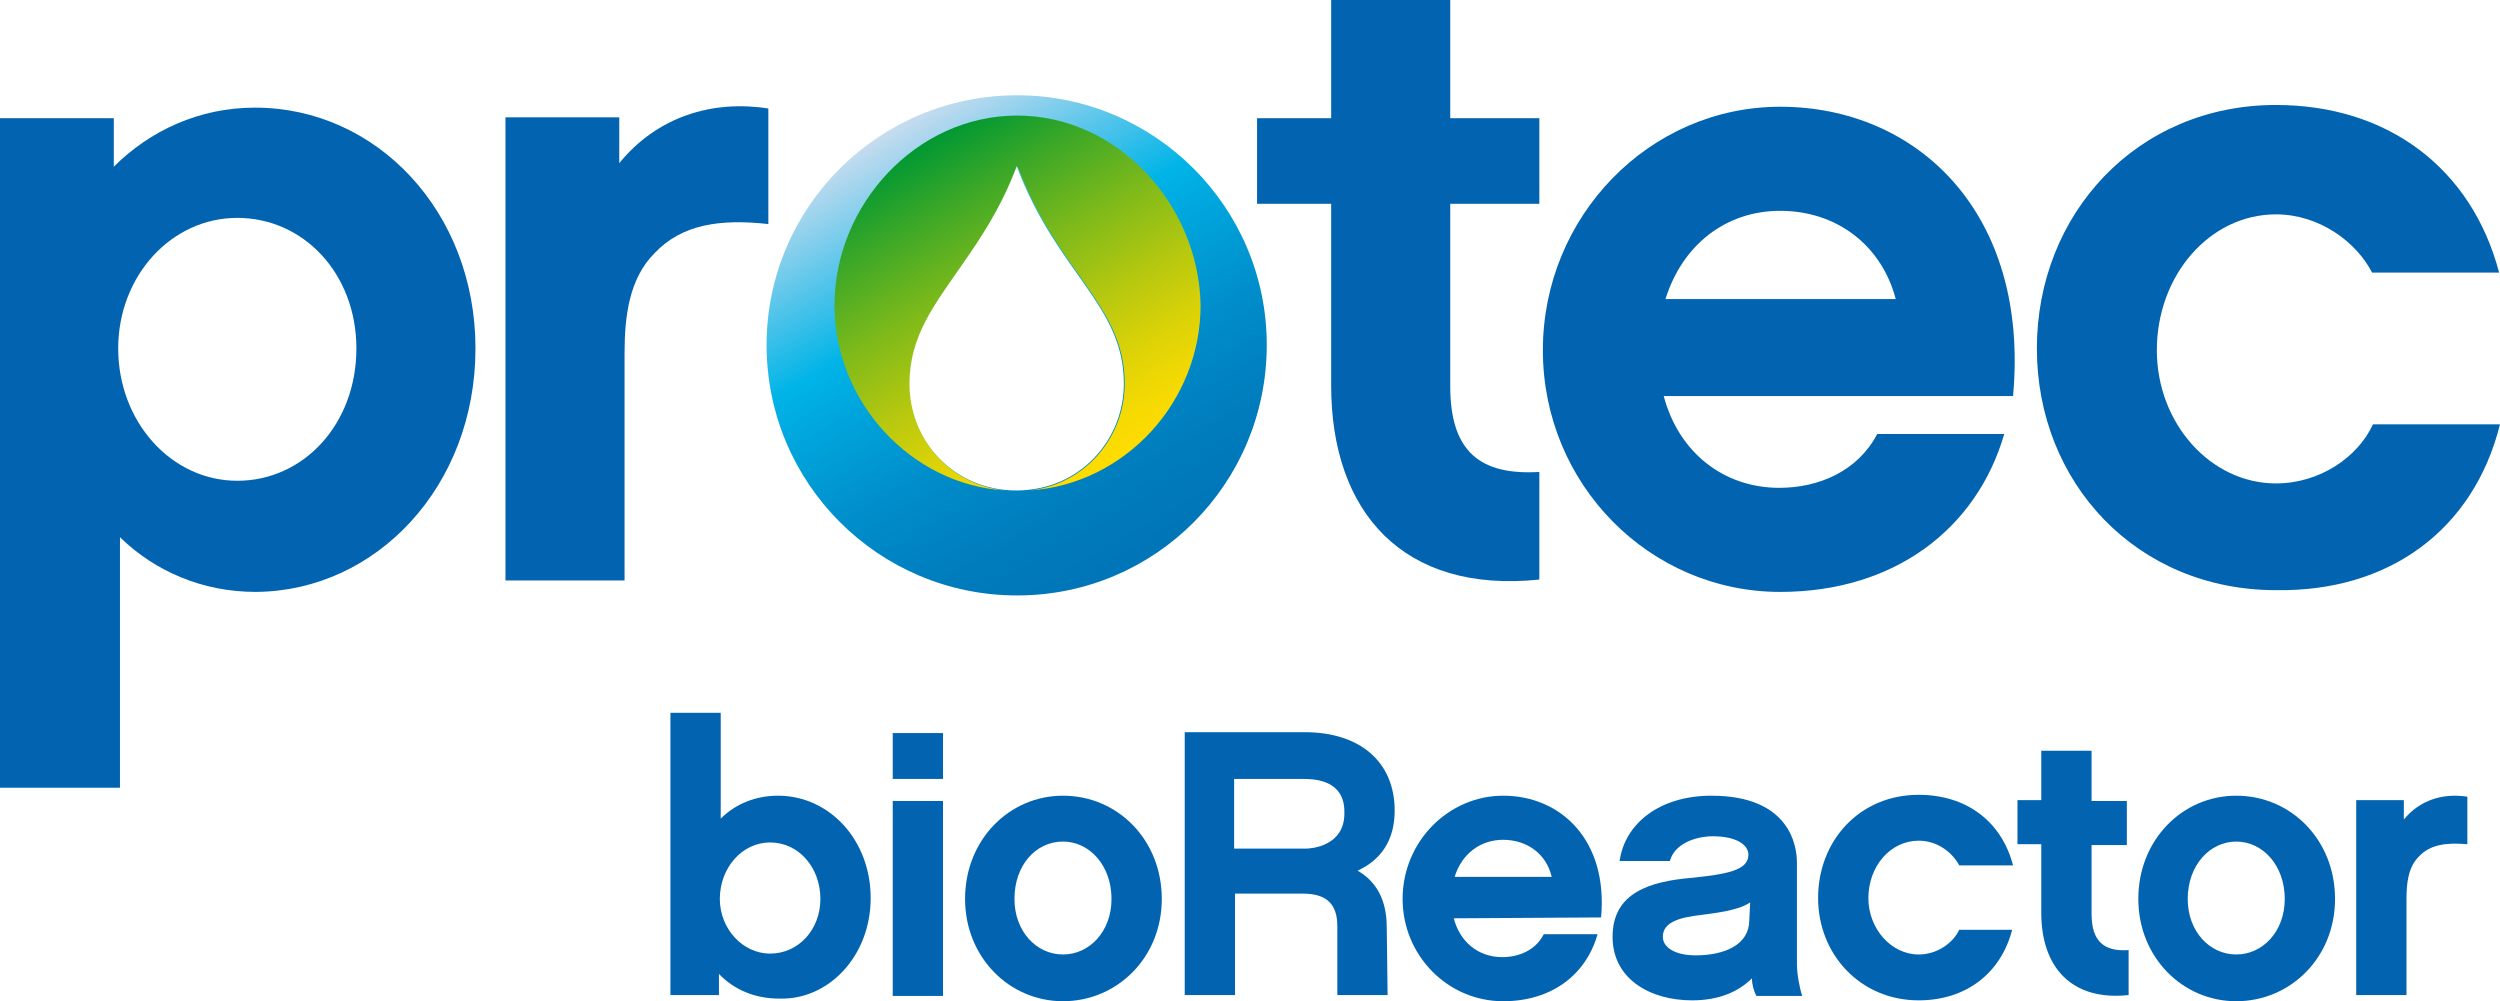
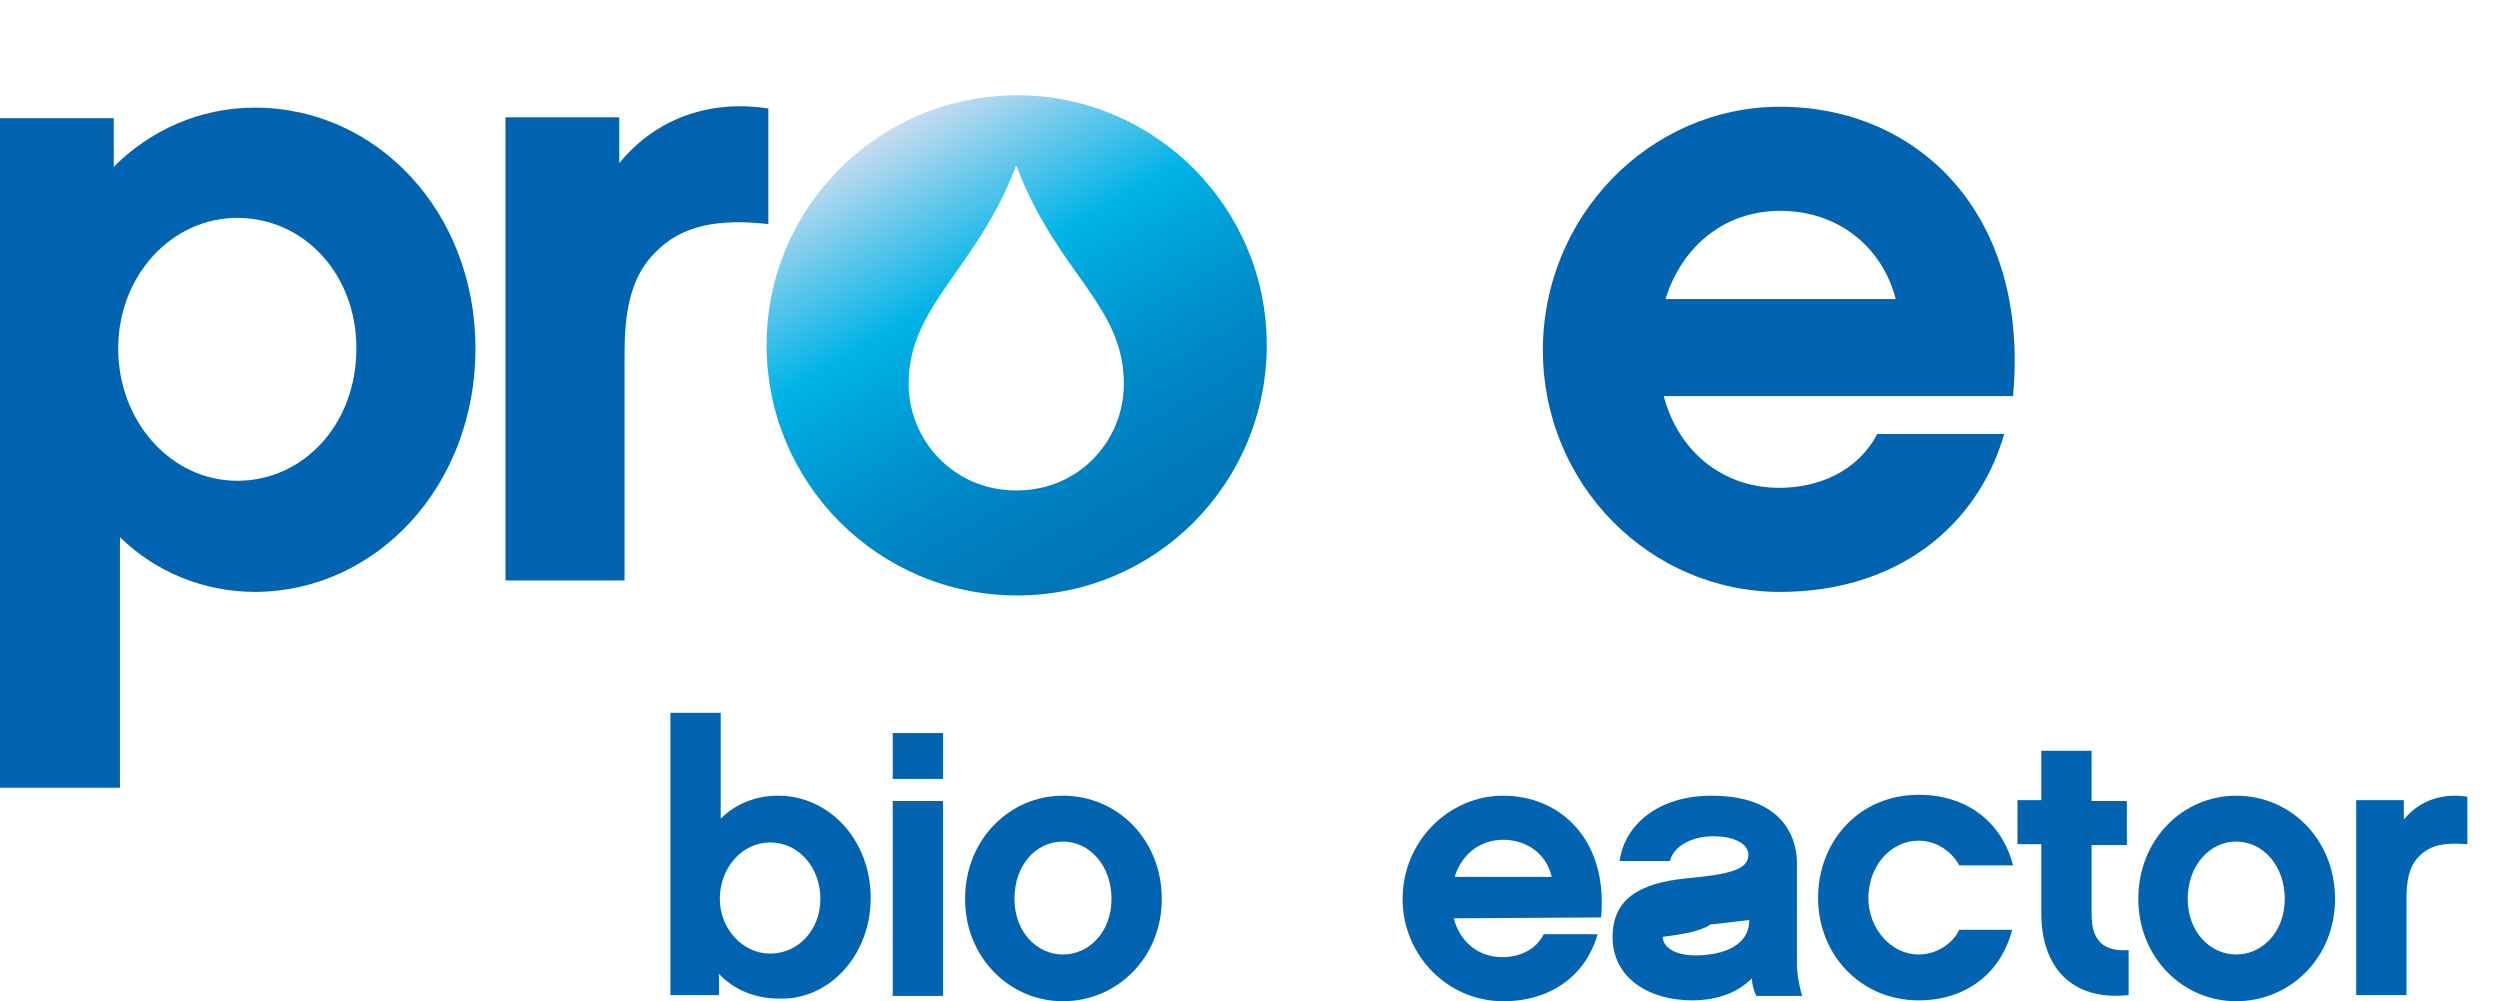
<svg xmlns="http://www.w3.org/2000/svg" version="1.1" id="Ebene_1" x="0px" y="0px" viewBox="0 0 283.4 113.5" style="enable-background:new 0 0 283.4 113.5;" xml:space="preserve">
  <style type="text/css">
	.st0{fill:#0264B0;}
	.st1{fill-rule:evenodd;clip-rule:evenodd;fill:url(#SVGID_1_);}
	.st2{fill-rule:evenodd;clip-rule:evenodd;fill:url(#SVGID_2_);}
	.st3{fill-rule:evenodd;clip-rule:evenodd;fill:url(#SVGID_3_);}
</style>
  <g>
    <path class="st0" d="M40.4,39.5c0,8.6-6,15-13.5,15s-13.5-6.7-13.5-15c0-8.2,6-14.8,13.5-14.8C34.4,24.7,40.4,31,40.4,39.5z    M53.9,39.5c0-15.5-11.2-27.3-25-27.3c-6.3,0-11.9,2.6-16,6.7v-5.5H0v75.9h13.6V60.9c4,3.9,9.4,6.2,15.4,6.2   C42.7,67,53.9,55.1,53.9,39.5z" />
    <path class="st0" d="M87.1,12.3c-6.3-1-12.6,0.9-16.9,6.2v-5.2H57.3v52.5h13.5V40.1c0-4.2,0.5-8.5,3.4-11.4   c3.1-3.3,7.5-3.9,12.9-3.3V12.3z" />
-     <path class="st0" d="M174.5,53.5c-6.7,0.4-10.1-2.3-10.1-9.7V23.1h10.1v-9.7h-10.1V0h-13.5v13.4h-8.4v9.7h8.4v20.6   c0,14.4,8.2,23.6,23.6,22V53.5z" />
    <path class="st0" d="M188.8,33.9c1.9-6.1,6.8-10,13-10c6.4,0,11.5,3.9,13.1,10H188.8z M228.2,44.9c1.9-20.8-10.9-32.8-26.4-32.8   c-14.8,0-26.9,12.4-26.9,27.6s12.1,27.4,26.9,27.4c13,0,22.3-7.2,25.4-17.9h-14.4c-2.2,4.2-6.6,6.1-11.1,6.1   c-6.3,0-11.4-4-13.1-10.4L228.2,44.9L228.2,44.9z" />
-     <path class="st0" d="M283.4,48.1H269c-1.7,3.7-6,6.7-11,6.7c-7.4,0-13.5-6.8-13.5-15.1c0-8.5,6-15.4,13.5-15.4   c4.9,0,9.1,3.1,10.9,6.6h14.4c-3.1-11.8-12.6-19-25.3-19c-15.8,0-27.1,12.4-27.1,27.6s11.3,27.4,27.1,27.4   C270.8,67.1,280.4,60.1,283.4,48.1z" />
    <path class="st0" d="M93,101.9c0,3.5-2.5,6.2-5.7,6.2c-3.1,0-5.7-2.8-5.7-6.2c0-3.5,2.5-6.4,5.7-6.4S93,98.3,93,101.9z M98.7,101.8   c0-6.6-4.7-11.6-10.5-11.6c-2.5,0-4.8,0.9-6.5,2.6v-12H76v32h5.5v-2.4c1.7,1.8,4.1,2.8,6.8,2.8C93.9,113.4,98.7,108.4,98.7,101.8z" />
    <path class="st0" d="M101.2,112.9h5.7V90.8h-5.7V112.9z M101.2,88.3h5.7v-5.2h-5.7V88.3z" />
    <path class="st0" d="M120.5,108.2c-3,0-5.5-2.6-5.5-6.3c0-3.8,2.4-6.5,5.5-6.5c3,0,5.5,2.7,5.5,6.5   C126,105.6,123.5,108.2,120.5,108.2z M120.5,90.2c-6.1,0-11.1,5-11.1,11.7c0,6.6,5,11.6,11.1,11.6s11.2-4.9,11.2-11.6   C131.7,95.2,126.7,90.2,120.5,90.2z" />
-     <path class="st0" d="M139.9,96.2v-7.9h7.9c4.6,0,4.6,2.9,4.6,3.9c0,3.7-3.7,4-4.4,4H139.9z M157.2,105.1c0-3.1-1.2-5.2-3.3-6.4   c2.6-1.2,4.2-3.4,4.2-6.8c0-5.6-4-8.9-10.2-8.9h-13.6v29.8h5.7v-11.5h7.7c2.7,0,3.9,1.2,3.9,3.7v7.8h5.7L157.2,105.1L157.2,105.1z" />
    <path class="st0" d="M164.9,99.4c0.8-2.6,2.9-4.2,5.5-4.2c2.7,0,4.9,1.6,5.5,4.2H164.9z M181.5,104c0.8-8.8-4.6-13.8-11.1-13.8   c-6.2,0-11.4,5.2-11.4,11.7c0,6.4,5.1,11.6,11.4,11.6c5.5,0,9.4-3,10.7-7.6H175c-0.9,1.8-2.8,2.6-4.7,2.6c-2.7,0-4.8-1.7-5.5-4.4   L181.5,104L181.5,104z" />
-     <path class="st0" d="M198.3,104.3c0,2.8-2.8,4-6.1,4c-2.3,0-3.7-0.9-3.7-2.1c0-1.6,1.7-2.2,4.5-2.5c2.3-0.3,4.2-0.6,5.4-1.4   L198.3,104.3L198.3,104.3z M199.1,112.9h5.2c-0.3-0.9-0.6-2.5-0.6-3.6V97.8c0-1.8-0.7-7.6-9.7-7.6c-5.8,0-9.8,3.1-10.4,7.4h5.7   c0.5-1.9,2.8-2.8,4.9-2.8c2.5,0,4,0.9,4,2.1c0,1.8-2.6,2.2-6.3,2.6c-4.9,0.4-9.1,1.7-9.1,6.7c0,4.8,4.3,7.2,9,7.2   c3.1,0,5.3-1,6.8-2.5C198.6,111.6,198.8,112.3,199.1,112.9z" />
+     <path class="st0" d="M198.3,104.3c0,2.8-2.8,4-6.1,4c-2.3,0-3.7-0.9-3.7-2.1c2.3-0.3,4.2-0.6,5.4-1.4   L198.3,104.3L198.3,104.3z M199.1,112.9h5.2c-0.3-0.9-0.6-2.5-0.6-3.6V97.8c0-1.8-0.7-7.6-9.7-7.6c-5.8,0-9.8,3.1-10.4,7.4h5.7   c0.5-1.9,2.8-2.8,4.9-2.8c2.5,0,4,0.9,4,2.1c0,1.8-2.6,2.2-6.3,2.6c-4.9,0.4-9.1,1.7-9.1,6.7c0,4.8,4.3,7.2,9,7.2   c3.1,0,5.3-1,6.8-2.5C198.6,111.6,198.8,112.3,199.1,112.9z" />
    <path class="st0" d="M228.1,105.4h-6c-0.7,1.5-2.5,2.8-4.6,2.8c-3.1,0-5.7-2.9-5.7-6.4c0-3.6,2.5-6.5,5.7-6.5   c2.1,0,3.8,1.3,4.6,2.8h6.1c-1.3-5-5.3-8-10.7-8c-6.7,0-11.4,5.2-11.4,11.7c0,6.4,4.8,11.6,11.4,11.6   C222.8,113.4,226.8,110.4,228.1,105.4z" />
    <path class="st0" d="M241.3,107.7c-2.8,0.2-4.2-1-4.2-4.1v-7.8h4v-5h-4v-5.7h-5.7v5.6h-2.7v5h2.7v7.8c0,6.1,3.4,10,9.9,9.3   L241.3,107.7L241.3,107.7z" />
    <path class="st0" d="M253.5,108.2c-3,0-5.5-2.6-5.5-6.3c0-3.8,2.5-6.5,5.5-6.5s5.5,2.7,5.5,6.5C259,105.6,256.5,108.2,253.5,108.2z    M253.5,90.2c-6.1,0-11.1,5-11.1,11.7c0,6.6,5,11.6,11.1,11.6s11.2-4.9,11.2-11.6S259.7,90.2,253.5,90.2z" />
    <path class="st0" d="M279.6,90.3c-2.7-0.4-5.3,0.4-7.1,2.6v-2.2h-5.4v22.1h5.7v-10.9c0-1.8,0.2-3.6,1.4-4.8   c1.3-1.4,3.2-1.6,5.5-1.4v-5.4H279.6z" />
    <linearGradient id="SVGID_1_" gradientUnits="userSpaceOnUse" x1="129.448" y1="50.508" x2="101.085" y2="99.634" gradientTransform="matrix(1 0 0 -1 0 114.231)">
      <stop offset="0" style="stop-color:#0075B8" />
      <stop offset="0.147" style="stop-color:#007BBC" />
      <stop offset="0.34" style="stop-color:#008BC9" />
      <stop offset="0.557" style="stop-color:#00A6DD" />
      <stop offset="0.65" style="stop-color:#00B4E7" />
      <stop offset="0.829" style="stop-color:#64C8EB" />
      <stop offset="1" style="stop-color:#C7DCEF" />
    </linearGradient>
    <path class="st1" d="M115.3,10.8c-15.7,0-28.4,12.7-28.4,28.3c0,15.7,12.7,28.4,28.4,28.4s28.3-12.7,28.3-28.4   C143.6,23.5,130.9,10.8,115.3,10.8z M115.2,55.6c-7.1,0-12.2-5.7-12.2-12.1c0-5.4,2.8-8.9,5.9-13.4c2.1-3,4.4-6.4,6.2-11.1   c0,0,0-0.1,0.1-0.2c0,0,0,0.1,0.1,0.2c4.6,12,12.1,15.6,12.1,24.5C127.4,49.9,122.4,55.6,115.2,55.6z" />
    <g>
      <linearGradient id="SVGID_2_" gradientUnits="userSpaceOnUse" x1="115.334" y1="58.573" x2="115.29" y2="58.648" gradientTransform="matrix(1 0 0 -1 0 114.231)">
        <stop offset="0" style="stop-color:#FFDC00" />
        <stop offset="8.490000e-02" style="stop-color:#F6DA02" />
        <stop offset="0.224" style="stop-color:#DED307" />
        <stop offset="0.399" style="stop-color:#B6C80F" />
        <stop offset="0.603" style="stop-color:#7FBA1A" />
        <stop offset="0.83" style="stop-color:#39A728" />
        <stop offset="1" style="stop-color:#009833" />
      </linearGradient>
      <path class="st2" d="M115.2,55.6L115.2,55.6c0.1,0,0.1,0,0.2,0C115.4,55.6,115.3,55.6,115.2,55.6z" />
      <linearGradient id="SVGID_3_" gradientUnits="userSpaceOnUse" x1="125.744" y1="61.6" x2="104.695" y2="98.057" gradientTransform="matrix(1 0 0 -1 0 114.231)">
        <stop offset="0" style="stop-color:#FFDC00" />
        <stop offset="8.490000e-02" style="stop-color:#F6DA02" />
        <stop offset="0.224" style="stop-color:#DED307" />
        <stop offset="0.399" style="stop-color:#B6C80F" />
        <stop offset="0.603" style="stop-color:#7FBA1A" />
        <stop offset="0.83" style="stop-color:#39A728" />
        <stop offset="1" style="stop-color:#009833" />
      </linearGradient>
-       <path class="st3" d="M115.3,13.1c-11.4,0-20.7,10.1-20.7,21.5c0,10.9,8.6,20.3,19.3,21c-6.4-0.7-10.8-6-10.8-12.1    c0-5.4,2.8-8.9,5.9-13.4c2.1-3,4.4-6.4,6.2-11.1c0,0,0-0.1,0.1-0.2c0,0,0,0.1,0.1,0.2c4.6,12,12.1,15.6,12.1,24.5    c0,6-4.4,11.4-10.8,12.1c10.8-0.7,19.4-10,19.4-21C135.9,23.2,126.7,13.1,115.3,13.1z" />
    </g>
  </g>
</svg>